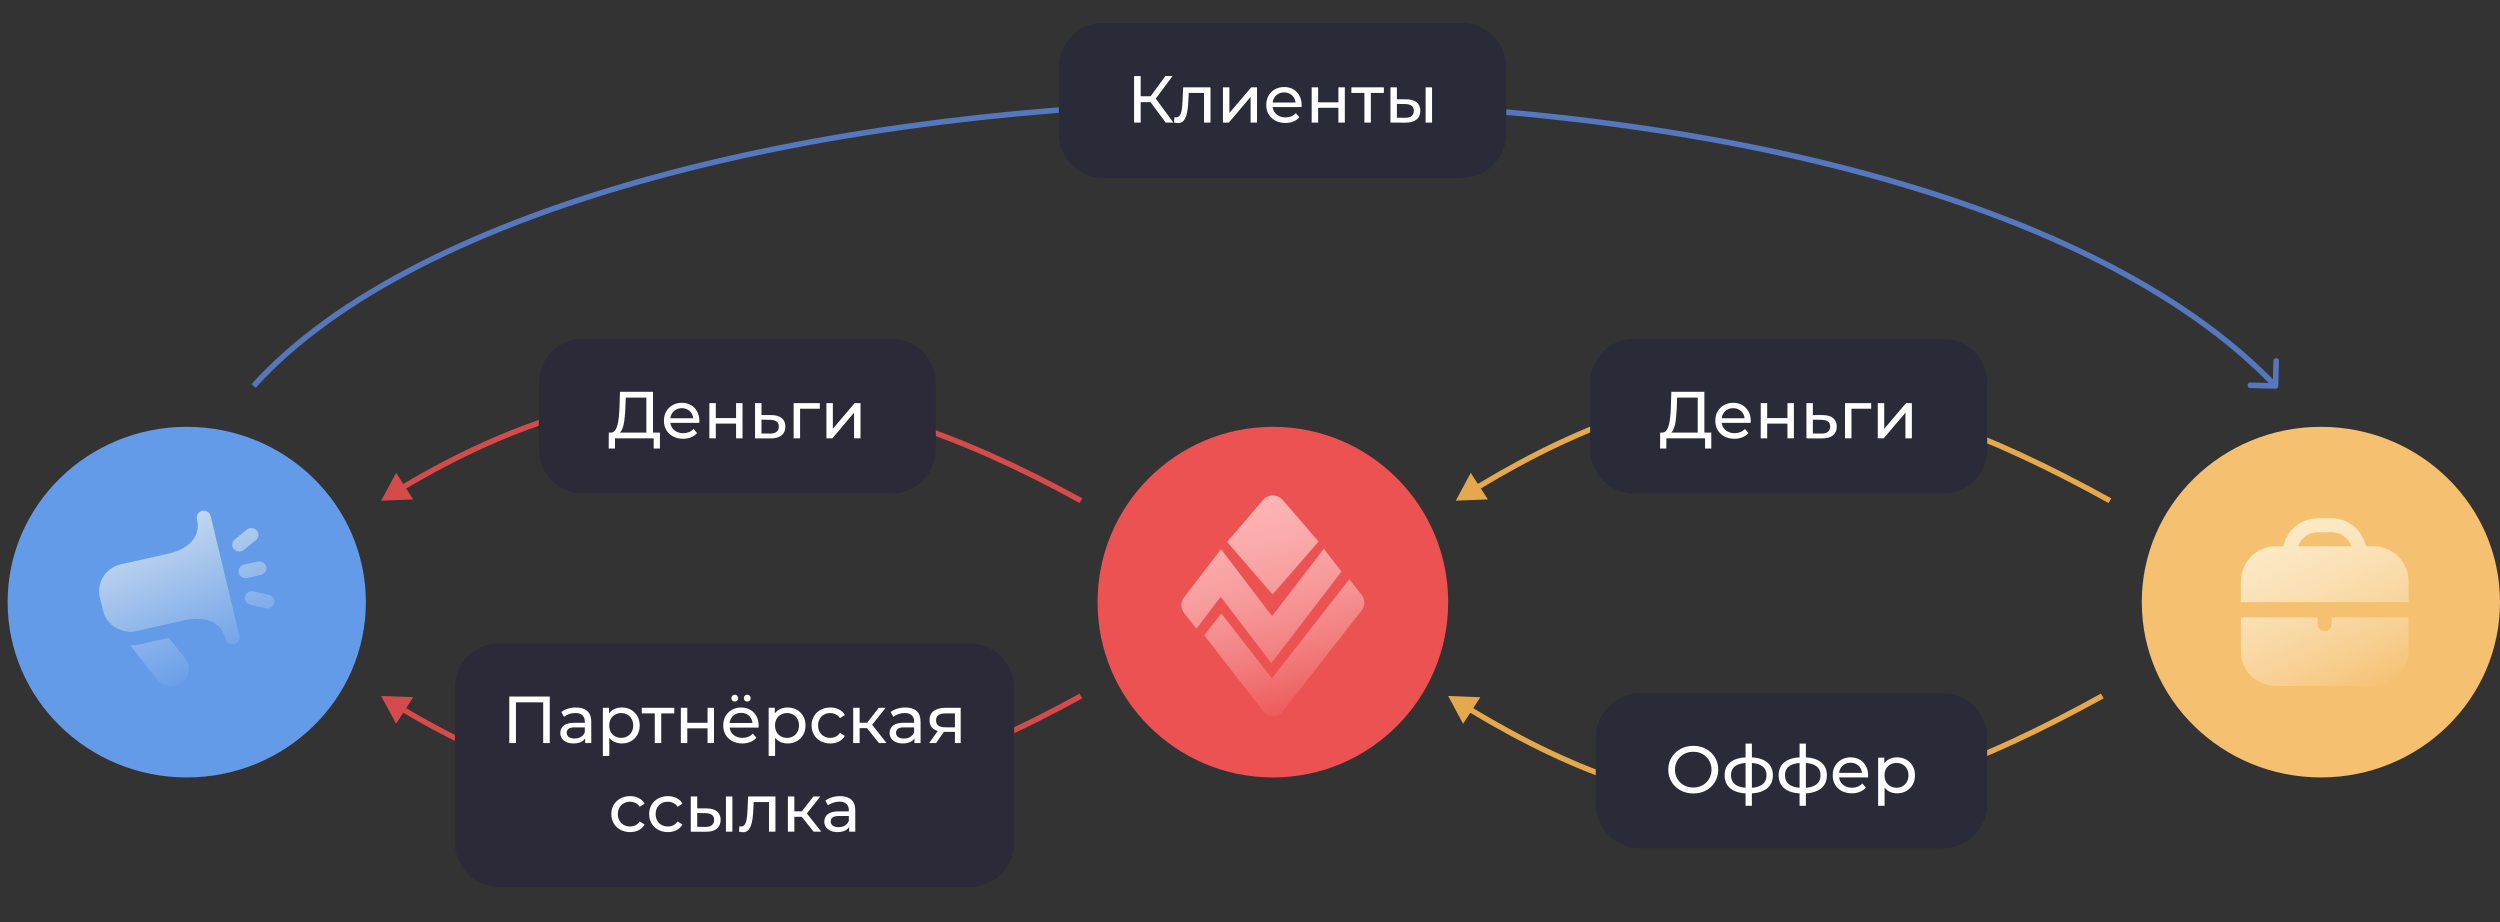
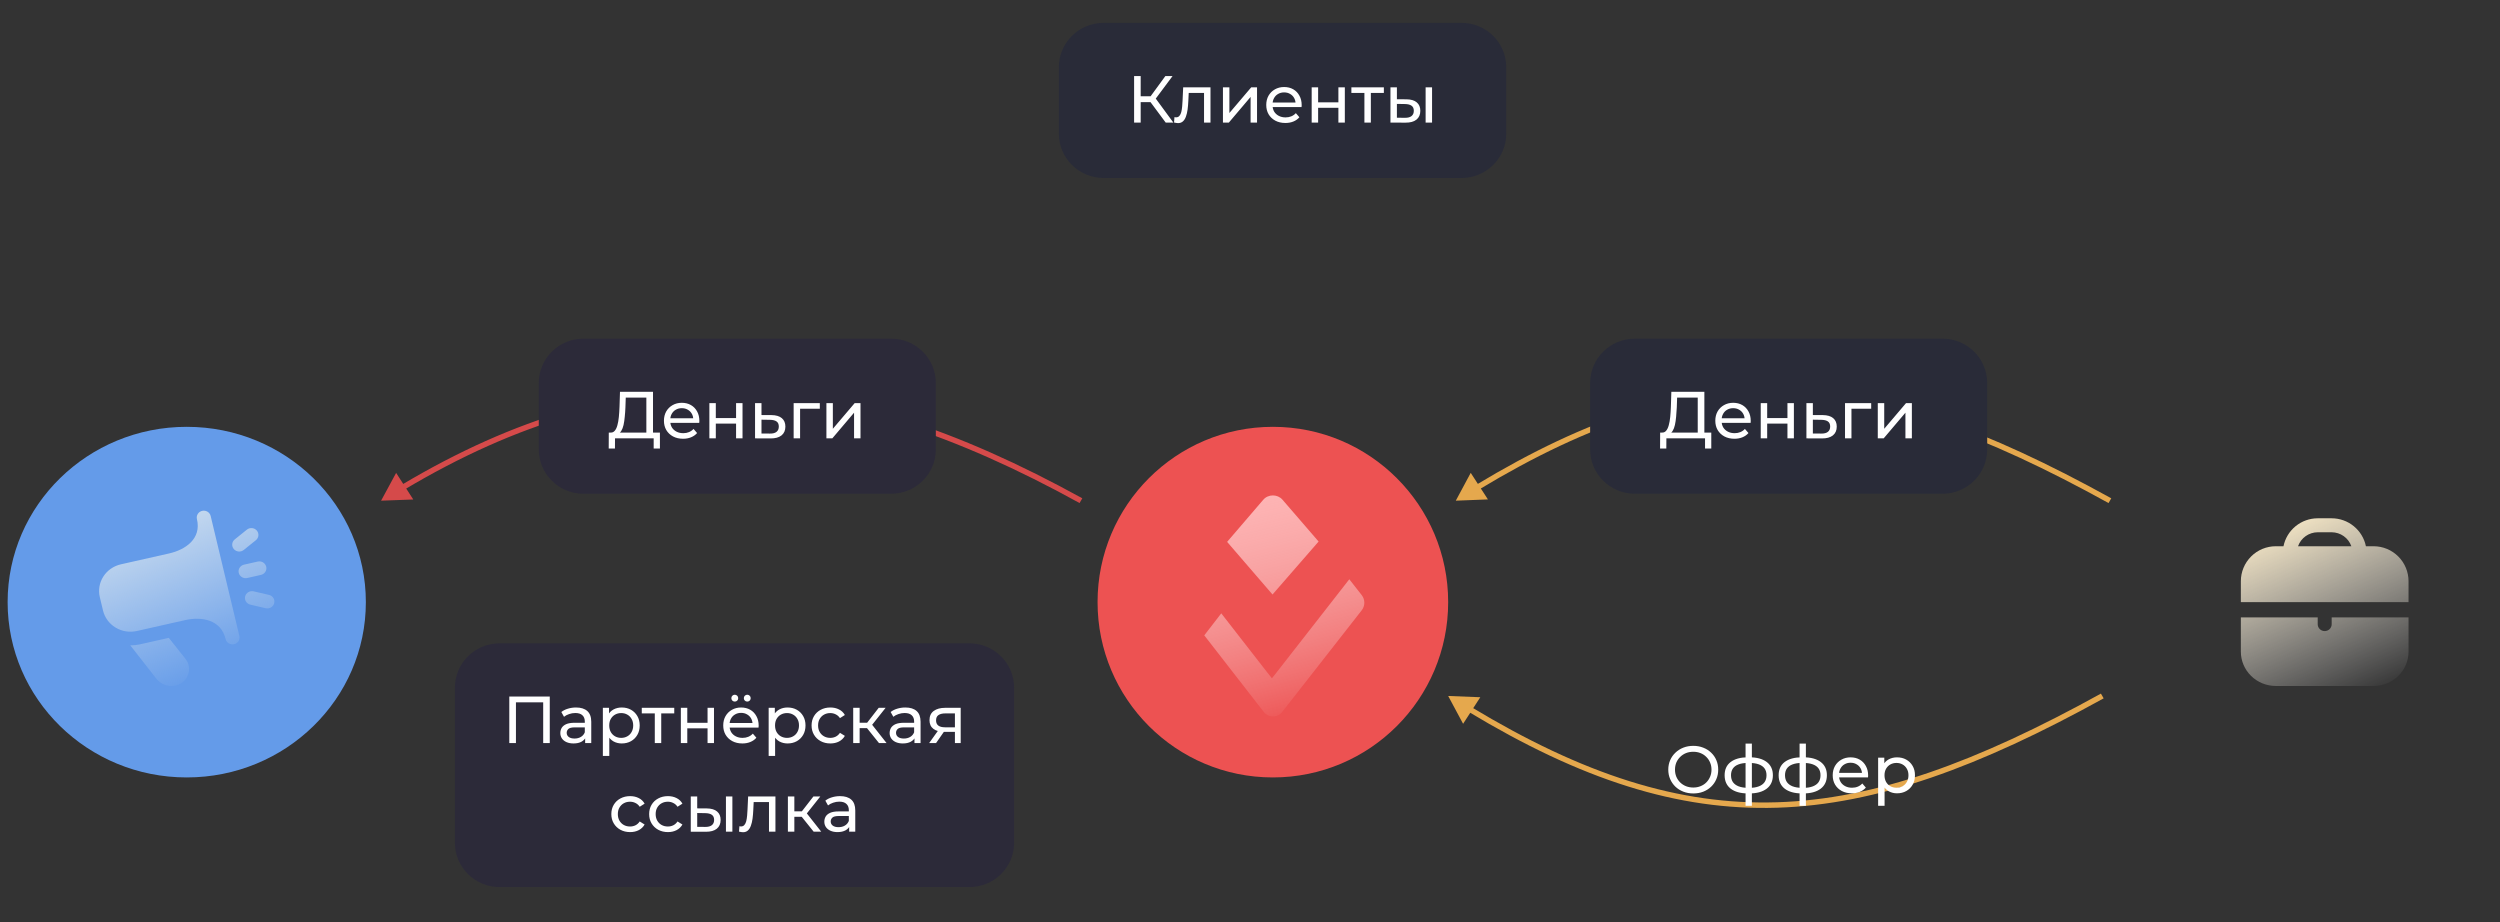
<svg xmlns="http://www.w3.org/2000/svg" width="328" height="121" viewBox="0 0 328 121" fill="none">
  <rect x="0" y="0" width="328" height="121" fill="#333333" stroke="none" />
  <path d="M50 65.689L51.972 62.043L54.221 65.533L50 65.689ZM52.6 63.671C67.615 54.719 81.781 50.618 96.3 51.028C110.814 51.438 125.647 56.355 142 65.378L141.64 66C125.349 57.011 110.634 52.147 96.279 51.742C81.928 51.337 67.902 55.385 52.981 64.281L52.6 63.671Z" fill="#D54A4A" />
  <path d="M116.912 44.43H76.557C73.315 44.43 70.687 47.033 70.687 50.245V58.967C70.687 62.178 73.315 64.781 76.557 64.781H116.912C120.153 64.781 122.781 62.178 122.781 58.967V50.245C122.781 47.033 120.153 44.43 116.912 44.43Z" fill="#2C2A39" />
  <path d="M84.802 57.103V52.166H82.099L82.055 53.449C82.038 53.879 82.008 54.292 81.967 54.687C81.932 55.082 81.879 55.44 81.809 55.76C81.738 56.074 81.638 56.333 81.509 56.536C81.386 56.74 81.228 56.865 81.034 56.911L80.083 56.754C80.312 56.772 80.5 56.696 80.646 56.527C80.799 56.353 80.916 56.112 80.999 55.803C81.087 55.489 81.151 55.126 81.192 54.713C81.233 54.294 81.263 53.847 81.28 53.37L81.342 51.407H85.674V57.103H84.802ZM79.863 58.847L79.872 56.754H86.581V58.847H85.762V57.513H80.69L80.682 58.847H79.863ZM89.618 57.565C89.119 57.565 88.679 57.464 88.298 57.26C87.922 57.056 87.629 56.777 87.417 56.423C87.212 56.068 87.109 55.661 87.109 55.202C87.109 54.742 87.209 54.335 87.408 53.98C87.614 53.626 87.893 53.35 88.245 53.152C88.603 52.948 89.005 52.847 89.451 52.847C89.903 52.847 90.302 52.946 90.648 53.143C90.995 53.341 91.265 53.62 91.459 53.98C91.658 54.335 91.758 54.751 91.758 55.228C91.758 55.263 91.755 55.303 91.749 55.35C91.749 55.396 91.746 55.44 91.74 55.481H87.769V54.879H91.3L90.957 55.088C90.963 54.792 90.901 54.527 90.772 54.294C90.643 54.062 90.464 53.882 90.235 53.754C90.012 53.62 89.75 53.553 89.451 53.553C89.158 53.553 88.896 53.62 88.668 53.754C88.439 53.882 88.26 54.065 88.13 54.303C88.001 54.536 87.937 54.803 87.937 55.106V55.245C87.937 55.553 88.007 55.83 88.148 56.074C88.295 56.312 88.497 56.498 88.755 56.632C89.014 56.766 89.31 56.833 89.645 56.833C89.921 56.833 90.17 56.786 90.393 56.693C90.622 56.6 90.822 56.461 90.992 56.274L91.459 56.815C91.247 57.059 90.983 57.245 90.666 57.373C90.355 57.501 90.006 57.565 89.618 57.565ZM93.069 57.513V52.89H93.914V54.853H96.573V52.89H97.419V57.513H96.573V55.577H93.914V57.513H93.069ZM101.219 54.46C101.812 54.466 102.264 54.6 102.575 54.861C102.886 55.123 103.042 55.492 103.042 55.969C103.042 56.469 102.872 56.856 102.531 57.129C102.191 57.397 101.709 57.528 101.087 57.522L99.062 57.513V52.89H99.907V54.452L101.219 54.46ZM101.017 56.885C101.398 56.891 101.686 56.815 101.88 56.658C102.079 56.501 102.179 56.269 102.179 55.961C102.179 55.658 102.082 55.437 101.888 55.298C101.695 55.158 101.404 55.085 101.017 55.08L99.907 55.062V56.876L101.017 56.885ZM104.126 57.513V52.89H107.56V53.623H104.769L104.972 53.431V57.513H104.126ZM108.425 57.513V52.89H109.27V56.257L112.132 52.89H112.898V57.513H112.053V54.146L109.2 57.513H108.425Z" fill="white" />
-   <path d="M50 91.311L51.972 94.957L54.221 91.467L50 91.311ZM52.6 93.329C67.615 102.281 81.781 106.382 96.3 105.972C110.814 105.562 125.647 100.645 142 91.622L141.64 91C125.349 99.989 110.634 104.852 96.279 105.258C81.928 105.664 67.902 101.615 52.981 92.72L52.6 93.329Z" fill="#D54A4A" />
  <path d="M127.183 84.406H65.55C62.309 84.406 59.681 87.009 59.681 90.221V110.572C59.681 113.784 62.309 116.387 65.55 116.387H127.183C130.425 116.387 133.053 113.784 133.053 110.572V90.221C133.053 87.009 130.425 84.406 127.183 84.406Z" fill="#2C2A39" />
  <path d="M66.82 97.489V91.384H72.129V97.489H71.266V91.916L71.478 92.142H67.471L67.692 91.916V97.489H66.82ZM76.771 97.489V96.512L76.727 96.329V94.663C76.727 94.308 76.622 94.035 76.41 93.843C76.205 93.646 75.894 93.547 75.477 93.547C75.201 93.547 74.931 93.593 74.667 93.686C74.403 93.773 74.18 93.893 73.998 94.044L73.646 93.416C73.886 93.224 74.174 93.079 74.508 92.98C74.849 92.875 75.204 92.823 75.574 92.823C76.214 92.823 76.707 92.977 77.053 93.285C77.399 93.593 77.573 94.064 77.573 94.698V97.489H76.771ZM75.239 97.541C74.893 97.541 74.588 97.483 74.324 97.367C74.065 97.251 73.866 97.091 73.725 96.887C73.584 96.678 73.514 96.442 73.514 96.181C73.514 95.931 73.572 95.704 73.69 95.501C73.813 95.297 74.01 95.134 74.28 95.012C74.555 94.89 74.925 94.829 75.389 94.829H76.868V95.431H75.424C75.002 95.431 74.717 95.501 74.57 95.64C74.423 95.78 74.35 95.948 74.35 96.146C74.35 96.373 74.441 96.556 74.623 96.695C74.805 96.829 75.057 96.896 75.38 96.896C75.697 96.896 75.973 96.826 76.208 96.687C76.448 96.547 76.622 96.344 76.727 96.076L76.895 96.652C76.783 96.925 76.586 97.143 76.305 97.306C76.023 97.463 75.668 97.541 75.239 97.541ZM81.569 97.541C81.182 97.541 80.827 97.454 80.504 97.28C80.187 97.1 79.931 96.835 79.738 96.486C79.55 96.137 79.456 95.701 79.456 95.178C79.456 94.654 79.547 94.218 79.729 93.87C79.917 93.521 80.169 93.259 80.486 93.085C80.809 92.91 81.17 92.823 81.569 92.823C82.027 92.823 82.432 92.922 82.784 93.119C83.136 93.317 83.415 93.593 83.621 93.948C83.826 94.297 83.929 94.707 83.929 95.178C83.929 95.649 83.826 96.062 83.621 96.416C83.415 96.771 83.136 97.047 82.784 97.245C82.432 97.443 82.027 97.541 81.569 97.541ZM79.095 99.181V92.866H79.905V94.114L79.852 95.186L79.94 96.259V99.181H79.095ZM81.499 96.809C81.798 96.809 82.065 96.742 82.3 96.608C82.541 96.475 82.728 96.285 82.863 96.041C83.004 95.791 83.075 95.503 83.075 95.178C83.075 94.846 83.004 94.561 82.863 94.323C82.728 94.079 82.541 93.89 82.3 93.756C82.065 93.622 81.798 93.555 81.499 93.555C81.205 93.555 80.938 93.622 80.698 93.756C80.463 93.89 80.275 94.079 80.134 94.323C79.999 94.561 79.931 94.846 79.931 95.178C79.931 95.503 79.999 95.791 80.134 96.041C80.275 96.285 80.463 96.475 80.698 96.608C80.938 96.742 81.205 96.809 81.499 96.809ZM85.909 97.489V93.381L86.12 93.599H84.201V92.866H88.462V93.599H86.552L86.754 93.381V97.489H85.909ZM89.327 97.489V92.866H90.172V94.829H92.831V92.866H93.676V97.489H92.831V95.553H90.172V97.489H89.327ZM97.398 97.541C96.899 97.541 96.459 97.44 96.077 97.236C95.701 97.033 95.408 96.754 95.197 96.399C94.991 96.044 94.888 95.637 94.888 95.178C94.888 94.718 94.988 94.311 95.188 93.957C95.393 93.602 95.672 93.326 96.024 93.128C96.382 92.925 96.784 92.823 97.23 92.823C97.682 92.823 98.082 92.922 98.428 93.119C98.774 93.317 99.044 93.596 99.238 93.957C99.438 94.311 99.537 94.727 99.537 95.204C99.537 95.239 99.534 95.28 99.528 95.326C99.528 95.373 99.525 95.416 99.52 95.457H95.549V94.855H99.079L98.736 95.064C98.742 94.768 98.68 94.503 98.551 94.271C98.422 94.038 98.243 93.858 98.014 93.73C97.791 93.596 97.53 93.529 97.23 93.529C96.937 93.529 96.676 93.596 96.447 93.73C96.218 93.858 96.039 94.041 95.91 94.279C95.781 94.512 95.716 94.779 95.716 95.082V95.221C95.716 95.53 95.787 95.806 95.927 96.05C96.074 96.288 96.277 96.475 96.535 96.608C96.793 96.742 97.09 96.809 97.424 96.809C97.7 96.809 97.95 96.762 98.172 96.669C98.401 96.576 98.601 96.437 98.771 96.251L99.238 96.791C99.027 97.036 98.762 97.222 98.445 97.35C98.134 97.478 97.785 97.541 97.398 97.541ZM98.04 92.047C97.917 92.047 97.811 92.006 97.724 91.924C97.635 91.837 97.591 91.73 97.591 91.602C97.591 91.468 97.635 91.36 97.724 91.279C97.811 91.192 97.917 91.148 98.04 91.148C98.164 91.148 98.269 91.192 98.357 91.279C98.445 91.36 98.49 91.468 98.49 91.602C98.49 91.73 98.445 91.837 98.357 91.924C98.269 92.006 98.164 92.047 98.04 92.047ZM96.403 92.047C96.279 92.047 96.174 92.006 96.086 91.924C95.998 91.837 95.954 91.73 95.954 91.602C95.954 91.468 95.998 91.36 96.086 91.279C96.174 91.192 96.279 91.148 96.403 91.148C96.526 91.148 96.632 91.192 96.72 91.279C96.808 91.36 96.852 91.468 96.852 91.602C96.852 91.73 96.808 91.837 96.72 91.924C96.632 92.006 96.526 92.047 96.403 92.047ZM103.323 97.541C102.935 97.541 102.58 97.454 102.257 97.28C101.94 97.1 101.685 96.835 101.491 96.486C101.303 96.137 101.209 95.701 101.209 95.178C101.209 94.654 101.3 94.218 101.482 93.87C101.67 93.521 101.923 93.259 102.24 93.085C102.562 92.91 102.923 92.823 103.323 92.823C103.78 92.823 104.185 92.922 104.538 93.119C104.89 93.317 105.169 93.593 105.374 93.948C105.579 94.297 105.682 94.707 105.682 95.178C105.682 95.649 105.579 96.062 105.374 96.416C105.169 96.771 104.89 97.047 104.538 97.245C104.185 97.443 103.78 97.541 103.323 97.541ZM100.848 99.181V92.866H101.658V94.114L101.606 95.186L101.694 96.259V99.181H100.848ZM103.252 96.809C103.551 96.809 103.819 96.742 104.053 96.608C104.294 96.475 104.482 96.285 104.617 96.041C104.758 95.791 104.828 95.503 104.828 95.178C104.828 94.846 104.758 94.561 104.617 94.323C104.482 94.079 104.294 93.89 104.053 93.756C103.819 93.622 103.551 93.555 103.252 93.555C102.959 93.555 102.692 93.622 102.451 93.756C102.216 93.89 102.028 94.079 101.887 94.323C101.752 94.561 101.685 94.846 101.685 95.178C101.685 95.503 101.752 95.791 101.887 96.041C102.028 96.285 102.216 96.475 102.451 96.608C102.692 96.742 102.959 96.809 103.252 96.809ZM108.944 97.541C108.469 97.541 108.043 97.44 107.668 97.236C107.298 97.033 107.007 96.754 106.796 96.399C106.585 96.044 106.479 95.637 106.479 95.178C106.479 94.718 106.585 94.311 106.796 93.957C107.007 93.602 107.298 93.326 107.668 93.128C108.043 92.925 108.469 92.823 108.944 92.823C109.367 92.823 109.743 92.907 110.071 93.076C110.406 93.239 110.664 93.483 110.846 93.808L110.203 94.218C110.051 93.992 109.863 93.826 109.64 93.721C109.423 93.611 109.188 93.555 108.936 93.555C108.63 93.555 108.357 93.622 108.117 93.756C107.876 93.89 107.685 94.079 107.544 94.323C107.403 94.561 107.333 94.846 107.333 95.178C107.333 95.509 107.403 95.797 107.544 96.041C107.685 96.285 107.876 96.475 108.117 96.608C108.357 96.742 108.63 96.809 108.936 96.809C109.188 96.809 109.423 96.757 109.64 96.652C109.863 96.541 110.051 96.373 110.203 96.146L110.846 96.547C110.664 96.867 110.406 97.114 110.071 97.288C109.743 97.457 109.367 97.541 108.944 97.541ZM115.321 97.489L113.516 95.239L114.212 94.82L116.316 97.489H115.321ZM111.94 97.489V92.866H112.785V97.489H111.94ZM112.53 95.535V94.82H114.071V95.535H112.53ZM114.282 95.274L113.499 95.169L115.286 92.866H116.193L114.282 95.274ZM119.978 97.489V96.512L119.934 96.329V94.663C119.934 94.308 119.828 94.035 119.617 93.843C119.412 93.646 119.1 93.547 118.684 93.547C118.408 93.547 118.138 93.593 117.874 93.686C117.61 93.773 117.387 93.893 117.205 94.044L116.852 93.416C117.093 93.224 117.381 93.079 117.715 92.98C118.056 92.875 118.411 92.823 118.781 92.823C119.42 92.823 119.913 92.977 120.26 93.285C120.606 93.593 120.779 94.064 120.779 94.698V97.489H119.978ZM118.446 97.541C118.1 97.541 117.794 97.483 117.53 97.367C117.272 97.251 117.073 97.091 116.932 96.887C116.791 96.678 116.72 96.442 116.72 96.181C116.72 95.931 116.779 95.704 116.896 95.501C117.02 95.297 117.216 95.134 117.486 95.012C117.762 94.89 118.132 94.829 118.596 94.829H120.075V95.431H118.631C118.208 95.431 117.924 95.501 117.777 95.64C117.63 95.78 117.557 95.948 117.557 96.146C117.557 96.373 117.648 96.556 117.83 96.695C118.012 96.829 118.264 96.896 118.587 96.896C118.904 96.896 119.18 96.826 119.415 96.687C119.655 96.547 119.828 96.344 119.934 96.076L120.101 96.652C119.99 96.925 119.793 97.143 119.511 97.306C119.23 97.463 118.875 97.541 118.446 97.541ZM125.286 97.489V95.867L125.418 96.024H123.93C123.308 96.024 122.82 95.893 122.468 95.631C122.122 95.37 121.949 94.989 121.949 94.489C121.949 93.954 122.134 93.55 122.504 93.276C122.879 93.003 123.378 92.866 124 92.866H126.043V97.489H125.286ZM121.905 97.489L123.173 95.719H124.044L122.812 97.489H121.905ZM125.286 95.605V93.364L125.418 93.599H124.027C123.639 93.599 123.34 93.672 123.129 93.817C122.917 93.957 122.812 94.189 122.812 94.515C122.812 95.12 123.205 95.422 123.991 95.422H125.418L125.286 95.605ZM82.672 109.171C82.197 109.171 81.771 109.069 81.395 108.866C81.025 108.662 80.735 108.383 80.524 108.028C80.312 107.674 80.207 107.267 80.207 106.807C80.207 106.348 80.312 105.941 80.524 105.586C80.735 105.231 81.025 104.955 81.395 104.758C81.771 104.554 82.197 104.452 82.672 104.452C83.094 104.452 83.47 104.537 83.799 104.705C84.133 104.868 84.392 105.112 84.574 105.438L83.931 105.848C83.778 105.621 83.591 105.455 83.368 105.351C83.15 105.24 82.915 105.185 82.663 105.185C82.358 105.185 82.085 105.252 81.844 105.386C81.604 105.519 81.413 105.708 81.272 105.952C81.131 106.191 81.061 106.476 81.061 106.807C81.061 107.139 81.131 107.426 81.272 107.671C81.413 107.915 81.604 108.104 81.844 108.238C82.085 108.371 82.358 108.438 82.663 108.438C82.915 108.438 83.15 108.386 83.368 108.281C83.591 108.171 83.778 108.002 83.931 107.775L84.574 108.177C84.392 108.496 84.133 108.744 83.799 108.918C83.47 109.087 83.094 109.171 82.672 109.171ZM87.633 109.171C87.158 109.171 86.732 109.069 86.357 108.866C85.987 108.662 85.696 108.383 85.485 108.028C85.274 107.674 85.168 107.267 85.168 106.807C85.168 106.348 85.274 105.941 85.485 105.586C85.696 105.231 85.987 104.955 86.357 104.758C86.732 104.554 87.158 104.452 87.633 104.452C88.056 104.452 88.432 104.537 88.76 104.705C89.095 104.868 89.353 105.112 89.535 105.438L88.892 105.848C88.74 105.621 88.552 105.455 88.329 105.351C88.112 105.24 87.877 105.185 87.624 105.185C87.319 105.185 87.046 105.252 86.806 105.386C86.565 105.519 86.374 105.708 86.233 105.952C86.093 106.191 86.022 106.476 86.022 106.807C86.022 107.139 86.093 107.426 86.233 107.671C86.374 107.915 86.565 108.104 86.806 108.238C87.046 108.371 87.319 108.438 87.624 108.438C87.877 108.438 88.112 108.386 88.329 108.281C88.552 108.171 88.74 108.002 88.892 107.775L89.535 108.177C89.353 108.496 89.095 108.744 88.76 108.918C88.432 109.087 88.056 109.171 87.633 109.171ZM95.243 109.119V104.496H96.088V109.119H95.243ZM92.733 106.066C93.326 106.072 93.775 106.205 94.081 106.467C94.392 106.729 94.547 107.098 94.547 107.575C94.547 108.075 94.377 108.462 94.037 108.735C93.702 109.002 93.221 109.133 92.593 109.127L90.629 109.119V104.496H91.474V106.057L92.733 106.066ZM92.531 108.491C92.907 108.496 93.194 108.421 93.394 108.264C93.593 108.107 93.693 107.874 93.693 107.566C93.693 107.264 93.593 107.043 93.394 106.903C93.2 106.764 92.912 106.691 92.531 106.685L91.474 106.668V108.482L92.531 108.491ZM96.957 109.11L97.01 108.403C97.051 108.409 97.089 108.415 97.124 108.421C97.159 108.427 97.192 108.43 97.221 108.43C97.409 108.43 97.555 108.366 97.661 108.238C97.773 108.11 97.855 107.941 97.908 107.732C97.96 107.517 97.999 107.275 98.022 107.008C98.046 106.74 98.063 106.473 98.075 106.205L98.154 104.496H101.738V109.119H100.892V104.984L101.095 105.229H98.7L98.894 104.976L98.832 106.258C98.814 106.665 98.782 107.046 98.735 107.4C98.688 107.755 98.615 108.066 98.515 108.334C98.421 108.601 98.289 108.81 98.119 108.962C97.955 109.113 97.74 109.188 97.476 109.188C97.4 109.188 97.318 109.18 97.23 109.162C97.147 109.151 97.056 109.133 96.957 109.11ZM106.753 109.119L104.948 106.868L105.644 106.45L107.748 109.119H106.753ZM103.372 109.119V104.496H104.218V109.119H103.372ZM103.962 107.165V106.45H105.503V107.165H103.962ZM105.714 106.903L104.931 106.799L106.718 104.496H107.625L105.714 106.903ZM111.41 109.119V108.142L111.366 107.959V106.293C111.366 105.938 111.26 105.665 111.049 105.473C110.843 105.275 110.532 105.176 110.115 105.176C109.839 105.176 109.569 105.223 109.305 105.316C109.041 105.403 108.818 105.522 108.636 105.673L108.284 105.045C108.525 104.853 108.812 104.708 109.147 104.609C109.487 104.505 109.842 104.452 110.212 104.452C110.852 104.452 111.345 104.606 111.691 104.915C112.038 105.223 112.211 105.694 112.211 106.328V109.119H111.41ZM109.878 109.171C109.531 109.171 109.226 109.113 108.962 108.996C108.704 108.88 108.504 108.72 108.363 108.517C108.222 108.307 108.152 108.072 108.152 107.81C108.152 107.56 108.211 107.333 108.328 107.13C108.451 106.926 108.648 106.764 108.918 106.642C109.194 106.519 109.564 106.458 110.027 106.458H111.506V107.06H110.062C109.64 107.06 109.355 107.13 109.208 107.269C109.062 107.409 108.988 107.578 108.988 107.775C108.988 108.002 109.079 108.185 109.261 108.325C109.443 108.459 109.696 108.525 110.018 108.525C110.335 108.525 110.611 108.456 110.846 108.316C111.087 108.177 111.26 107.973 111.366 107.706L111.533 108.281C111.421 108.555 111.225 108.773 110.943 108.935C110.661 109.092 110.306 109.171 109.878 109.171Z" fill="white" />
  <path d="M190 91.311L191.96 94.963L194.214 91.477L190 91.311ZM192.588 93.333C207.4 102.277 220.085 106.384 233.173 105.972C246.253 105.56 259.688 100.638 276 91.622L275.641 91C259.368 99.994 246.056 104.853 233.15 105.258C220.251 105.664 207.709 101.624 192.971 92.726L192.588 93.333Z" fill="#E5A84D" />
-   <path d="M254.852 90.948H215.231C211.989 90.948 209.361 93.551 209.361 96.762V105.484C209.361 108.696 211.989 111.299 215.231 111.299H254.852C258.094 111.299 260.722 108.696 260.722 105.484V96.762C260.722 93.551 258.094 90.948 254.852 90.948Z" fill="#292B38" />
  <path d="M222.163 104.1C221.693 104.1 221.256 104.022 220.851 103.865C220.452 103.708 220.105 103.49 219.812 103.211C219.518 102.926 219.289 102.594 219.125 102.217C218.961 101.839 218.878 101.426 218.878 100.978C218.878 100.53 218.961 100.117 219.125 99.739C219.289 99.362 219.518 99.033 219.812 98.754C220.105 98.469 220.452 98.248 220.851 98.091C221.25 97.934 221.687 97.856 222.163 97.856C222.632 97.856 223.064 97.934 223.457 98.091C223.856 98.242 224.202 98.46 224.496 98.745C224.795 99.024 225.024 99.353 225.183 99.731C225.347 100.109 225.429 100.524 225.429 100.978C225.429 101.432 225.347 101.847 225.183 102.225C225.024 102.603 224.795 102.935 224.496 103.22C224.202 103.499 223.856 103.717 223.457 103.874C223.064 104.025 222.632 104.1 222.163 104.1ZM222.163 103.324C222.503 103.324 222.817 103.266 223.105 103.15C223.398 103.033 223.651 102.871 223.862 102.661C224.079 102.446 224.246 102.196 224.364 101.911C224.487 101.626 224.549 101.315 224.549 100.978C224.549 100.641 224.487 100.33 224.364 100.045C224.246 99.76 224.079 99.513 223.862 99.303C223.651 99.088 223.398 98.922 223.105 98.806C222.817 98.69 222.503 98.632 222.163 98.632C221.816 98.632 221.496 98.69 221.203 98.806C220.915 98.922 220.663 99.088 220.446 99.303C220.228 99.513 220.058 99.76 219.935 100.045C219.818 100.33 219.759 100.641 219.759 100.978C219.759 101.315 219.818 101.626 219.935 101.911C220.058 102.196 220.228 102.446 220.446 102.661C220.663 102.871 220.915 103.033 221.203 103.15C221.496 103.266 221.816 103.324 222.163 103.324ZM229.494 104.1C229.488 104.1 229.468 104.1 229.432 104.1C229.403 104.1 229.374 104.1 229.344 104.1C229.315 104.1 229.297 104.1 229.291 104.1C228.335 104.089 227.592 103.88 227.064 103.472C226.536 103.06 226.271 102.472 226.271 101.711C226.271 100.955 226.536 100.376 227.064 99.975C227.598 99.568 228.349 99.362 229.318 99.356C229.33 99.356 229.347 99.356 229.371 99.356C229.4 99.356 229.426 99.356 229.45 99.356C229.479 99.356 229.497 99.356 229.503 99.356C230.483 99.356 231.243 99.559 231.783 99.966C232.329 100.373 232.602 100.955 232.602 101.711C232.602 102.478 232.329 103.068 231.783 103.481C231.237 103.894 230.474 104.1 229.494 104.1ZM229.476 103.368C229.987 103.368 230.41 103.304 230.744 103.176C231.085 103.048 231.34 102.862 231.51 102.618C231.68 102.374 231.766 102.071 231.766 101.711C231.766 101.356 231.68 101.059 231.51 100.821C231.34 100.583 231.085 100.402 230.744 100.28C230.41 100.158 229.987 100.097 229.476 100.097C229.465 100.097 229.441 100.097 229.406 100.097C229.371 100.097 229.35 100.097 229.344 100.097C228.845 100.097 228.429 100.161 228.094 100.289C227.765 100.411 227.519 100.591 227.354 100.83C227.19 101.068 227.108 101.362 227.108 101.711C227.108 102.065 227.19 102.365 227.354 102.609C227.525 102.853 227.774 103.039 228.103 103.167C228.437 103.295 228.851 103.362 229.344 103.368C229.356 103.368 229.377 103.368 229.406 103.368C229.441 103.368 229.465 103.368 229.476 103.368ZM229.018 105.723V97.559H229.846V105.723H229.018ZM236.579 104.1C236.574 104.1 236.553 104.1 236.518 104.1C236.488 104.1 236.459 104.1 236.43 104.1C236.4 104.1 236.383 104.1 236.377 104.1C235.42 104.089 234.678 103.88 234.149 103.472C233.621 103.06 233.357 102.472 233.357 101.711C233.357 100.955 233.621 100.376 234.149 99.975C234.684 99.568 235.435 99.362 236.403 99.356C236.415 99.356 236.433 99.356 236.456 99.356C236.486 99.356 236.512 99.356 236.535 99.356C236.565 99.356 236.582 99.356 236.588 99.356C237.569 99.356 238.329 99.559 238.869 99.966C239.415 100.373 239.688 100.955 239.688 101.711C239.688 102.478 239.415 103.068 238.869 103.481C238.323 103.894 237.56 104.1 236.579 104.1ZM236.562 103.368C237.073 103.368 237.495 103.304 237.829 103.176C238.17 103.048 238.426 102.862 238.596 102.618C238.766 102.374 238.851 102.071 238.851 101.711C238.851 101.356 238.766 101.059 238.596 100.821C238.426 100.583 238.17 100.402 237.829 100.28C237.495 100.158 237.073 100.097 236.562 100.097C236.55 100.097 236.527 100.097 236.491 100.097C236.456 100.097 236.436 100.097 236.43 100.097C235.931 100.097 235.514 100.161 235.18 100.289C234.851 100.411 234.604 100.591 234.44 100.83C234.276 101.068 234.193 101.362 234.193 101.711C234.193 102.065 234.276 102.365 234.44 102.609C234.61 102.853 234.86 103.039 235.188 103.167C235.523 103.295 235.937 103.362 236.43 103.368C236.442 103.368 236.462 103.368 236.491 103.368C236.527 103.368 236.55 103.368 236.562 103.368ZM236.104 105.723V97.559H236.932V105.723H236.104ZM242.96 104.083C242.461 104.083 242.021 103.981 241.639 103.778C241.264 103.574 240.97 103.295 240.759 102.94C240.553 102.586 240.451 102.179 240.451 101.719C240.451 101.26 240.55 100.853 240.75 100.498C240.955 100.144 241.234 99.867 241.586 99.67C241.944 99.466 242.347 99.364 242.793 99.364C243.245 99.364 243.644 99.463 243.99 99.661C244.336 99.859 244.606 100.138 244.8 100.498C245 100.853 245.099 101.269 245.099 101.746C245.099 101.78 245.097 101.821 245.091 101.868C245.091 101.914 245.088 101.958 245.082 101.998H241.111V101.397H244.642L244.298 101.606C244.304 101.309 244.242 101.045 244.113 100.812C243.984 100.58 243.805 100.399 243.576 100.272C243.353 100.138 243.092 100.071 242.793 100.071C242.499 100.071 242.238 100.138 242.009 100.272C241.78 100.399 241.601 100.583 241.472 100.821C241.343 101.054 241.278 101.321 241.278 101.623V101.763C241.278 102.071 241.349 102.347 241.49 102.592C241.636 102.83 241.839 103.016 242.097 103.15C242.355 103.284 242.652 103.35 242.986 103.35C243.262 103.35 243.512 103.304 243.735 103.211C243.964 103.118 244.163 102.978 244.333 102.792L244.8 103.333C244.589 103.577 244.325 103.763 244.008 103.891C243.697 104.019 243.347 104.083 242.96 104.083ZM248.885 104.083C248.497 104.083 248.142 103.996 247.819 103.821C247.502 103.641 247.247 103.377 247.053 103.028C246.866 102.679 246.772 102.243 246.772 101.719C246.772 101.196 246.863 100.76 247.045 100.411C247.232 100.062 247.485 99.8 247.802 99.626C248.125 99.452 248.486 99.364 248.885 99.364C249.343 99.364 249.748 99.463 250.1 99.661C250.452 99.859 250.731 100.135 250.936 100.49C251.142 100.838 251.244 101.248 251.244 101.719C251.244 102.19 251.142 102.603 250.936 102.958C250.731 103.313 250.452 103.589 250.1 103.786C249.748 103.984 249.343 104.083 248.885 104.083ZM246.411 105.723V99.408H247.221V100.655L247.168 101.728L247.256 102.801V105.723H246.411ZM248.814 103.35C249.114 103.35 249.381 103.284 249.616 103.15C249.856 103.016 250.044 102.827 250.179 102.583C250.32 102.333 250.39 102.045 250.39 101.719C250.39 101.388 250.32 101.103 250.179 100.865C250.044 100.62 249.856 100.431 249.616 100.298C249.381 100.164 249.114 100.097 248.814 100.097C248.521 100.097 248.254 100.164 248.013 100.298C247.778 100.431 247.59 100.62 247.45 100.865C247.315 101.103 247.247 101.388 247.247 101.719C247.247 102.045 247.315 102.333 247.45 102.583C247.59 102.827 247.778 103.016 248.013 103.15C248.254 103.284 248.521 103.35 248.814 103.35Z" fill="white" />
  <path d="M191 65.689L192.96 62.038L195.214 65.523L191 65.689ZM193.588 63.666C208.4 54.723 221.085 50.617 234.173 51.028C247.253 51.44 260.688 56.362 277 65.378L276.641 66C260.368 57.006 247.056 52.148 234.15 51.742C221.251 51.336 208.709 55.376 193.971 64.274L193.588 63.666Z" fill="#E5A84D" />
  <path d="M254.851 44.43H214.496C211.254 44.43 208.626 47.033 208.626 50.245V58.967C208.626 62.178 211.254 64.781 214.496 64.781H254.851C258.093 64.781 260.721 62.178 260.721 58.967V50.245C260.721 47.033 258.093 44.43 254.851 44.43Z" fill="#292B38" />
  <path d="M222.742 57.103V52.166H220.039L219.995 53.449C219.977 53.879 219.948 54.292 219.907 54.687C219.871 55.082 219.818 55.44 219.748 55.76C219.678 56.074 219.578 56.333 219.449 56.536C219.325 56.74 219.167 56.865 218.973 56.911L218.022 56.754C218.251 56.772 218.439 56.696 218.586 56.527C218.738 56.353 218.856 56.112 218.938 55.803C219.026 55.489 219.091 55.126 219.132 54.713C219.173 54.294 219.202 53.847 219.22 53.37L219.281 51.407H223.613V57.103H222.742ZM217.802 58.847L217.811 56.754H224.52V58.847H223.701V57.513H218.63L218.621 58.847H217.802ZM227.558 57.565C227.059 57.565 226.619 57.464 226.237 57.26C225.861 57.056 225.568 56.777 225.357 56.423C225.151 56.068 225.048 55.661 225.048 55.202C225.048 54.742 225.148 54.335 225.348 53.98C225.553 53.626 225.832 53.35 226.184 53.152C226.542 52.948 226.944 52.847 227.391 52.847C227.843 52.847 228.242 52.946 228.588 53.143C228.934 53.341 229.204 53.62 229.398 53.98C229.598 54.335 229.697 54.751 229.697 55.228C229.697 55.263 229.694 55.303 229.689 55.35C229.689 55.396 229.686 55.44 229.68 55.481H225.709V54.879H229.24L228.896 55.088C228.902 54.792 228.84 54.527 228.711 54.294C228.582 54.062 228.403 53.882 228.174 53.754C227.951 53.62 227.69 53.553 227.391 53.553C227.097 53.553 226.836 53.62 226.607 53.754C226.378 53.882 226.199 54.065 226.07 54.303C225.941 54.536 225.876 54.803 225.876 55.106V55.245C225.876 55.553 225.947 55.83 226.087 56.074C226.234 56.312 226.437 56.498 226.695 56.632C226.953 56.766 227.25 56.833 227.584 56.833C227.86 56.833 228.11 56.786 228.333 56.693C228.562 56.6 228.761 56.461 228.931 56.274L229.398 56.815C229.187 57.059 228.923 57.245 228.606 57.373C228.294 57.501 227.945 57.565 227.558 57.565ZM231.009 57.513V52.89H231.854V54.853H234.513V52.89H235.358V57.513H234.513V55.577H231.854V57.513H231.009ZM239.159 54.46C239.752 54.466 240.204 54.6 240.515 54.861C240.826 55.123 240.981 55.492 240.981 55.969C240.981 56.469 240.811 56.856 240.471 57.129C240.13 57.397 239.649 57.528 239.027 57.522L237.002 57.513V52.89H237.847V54.452L239.159 54.46ZM238.956 56.885C239.338 56.891 239.625 56.815 239.819 56.658C240.019 56.501 240.118 56.269 240.118 55.961C240.118 55.658 240.022 55.437 239.828 55.298C239.634 55.158 239.344 55.085 238.956 55.08L237.847 55.062V56.876L238.956 56.885ZM242.066 57.513V52.89H245.5V53.623H242.708L242.911 53.431V57.513H242.066ZM246.365 57.513V52.89H247.21V56.257L250.071 52.89H250.837V57.513H249.992V54.146L247.139 57.513H246.365Z" fill="white" />
  <path d="M190 79C190 66.297 179.703 56 167 56C154.297 56 144 66.297 144 79C144 91.703 154.297 102 167 102C179.703 102 190 91.703 190 79Z" fill="#ED5252" />
  <path fill-rule="evenodd" clip-rule="evenodd" d="M160.231 80.471L158 83.359L165.804 93.401C166.424 94.198 167.604 94.2 168.226 93.405L178.658 80.071C179.114 79.488 179.114 78.659 178.657 78.078L177.027 76L167.468 88.249L166.876 88.994L166.284 88.249L160.231 80.471Z" fill="url(#paint0_linear_1385_882)" />
-   <path fill-rule="evenodd" clip-rule="evenodd" d="M166.302 80.069L160.201 72.047L155.341 78.381C154.883 78.978 154.887 79.829 155.35 80.422L156.968 82.491L159.563 79.073L160.155 78.313L160.748 79.073L166.803 87L176 74.99L173.678 72L167.486 80.069L166.894 80.829L166.302 80.069Z" fill="url(#paint1_linear_1385_882)" />
  <path fill-rule="evenodd" clip-rule="evenodd" d="M168.26 65.56C167.614 64.812 166.388 64.814 165.744 65.563L161 71.094L166.953 78L173 71.05L168.26 65.56Z" fill="url(#paint2_linear_1385_882)" />
-   <path d="M298.539 51C298.742 51.005 298.911 50.846 298.916 50.644L299 47.358C299.005 47.156 298.845 46.988 298.642 46.983C298.439 46.978 298.271 47.138 298.266 47.339L298.191 50.26L295.252 50.186C295.049 50.181 294.881 50.34 294.876 50.542C294.871 50.743 295.031 50.911 295.234 50.916L298.539 51ZM33.547 50.879C44.315 38.994 63.155 29.818 86.187 23.558C109.206 17.301 136.363 13.971 163.709 13.743C191.056 13.515 218.58 16.389 242.333 22.532C266.095 28.677 286.043 38.082 298.283 50.886L298.815 50.383C286.438 37.436 266.337 27.985 242.518 21.825C218.691 15.663 191.102 12.784 163.704 13.013C136.305 13.241 109.084 16.577 85.993 22.853C62.913 29.127 43.909 38.35 33 50.39L33.547 50.879Z" fill="#5477BD" />
  <path d="M191.751 3H144.793C141.551 3 138.923 5.603 138.923 8.815V17.537C138.923 20.748 141.551 23.352 144.793 23.352H191.751C194.993 23.352 197.621 20.748 197.621 17.537V8.815C197.621 5.603 194.993 3 191.751 3Z" fill="#292B38" />
  <path d="M152.941 16.083L150.705 13.074L151.418 12.638L153.945 16.083H152.941ZM148.794 16.083V9.978H149.657V16.083H148.794ZM149.393 13.397V12.629H151.392V13.397H149.393ZM151.497 13.126L150.687 13.004L152.897 9.978H153.84L151.497 13.126ZM154.035 16.074L154.088 15.368C154.129 15.374 154.167 15.38 154.202 15.385C154.237 15.391 154.269 15.394 154.299 15.394C154.487 15.394 154.633 15.33 154.739 15.202C154.851 15.074 154.933 14.906 154.986 14.696C155.038 14.481 155.077 14.24 155.1 13.972C155.124 13.705 155.141 13.437 155.153 13.17L155.232 11.46H158.816V16.083H157.97V11.949L158.173 12.193H155.778L155.972 11.94L155.91 13.222C155.892 13.629 155.86 14.01 155.813 14.365C155.766 14.72 155.693 15.031 155.593 15.298C155.499 15.566 155.367 15.775 155.197 15.926C155.033 16.077 154.818 16.153 154.554 16.153C154.478 16.153 154.396 16.144 154.308 16.127C154.225 16.115 154.134 16.098 154.035 16.074ZM160.45 16.083V11.46H161.296V14.827L164.157 11.46H164.923V16.083H164.078V12.716L161.225 16.083H160.45ZM168.642 16.135C168.143 16.135 167.702 16.034 167.321 15.83C166.945 15.627 166.652 15.348 166.44 14.993C166.235 14.638 166.132 14.231 166.132 13.772C166.132 13.312 166.232 12.905 166.432 12.551C166.637 12.196 166.916 11.92 167.268 11.722C167.626 11.519 168.028 11.417 168.474 11.417C168.926 11.417 169.325 11.516 169.672 11.713C170.018 11.911 170.288 12.19 170.482 12.551C170.681 12.905 170.781 13.321 170.781 13.798C170.781 13.833 170.778 13.873 170.772 13.92C170.772 13.967 170.769 14.01 170.764 14.051H166.793V13.449H170.323L169.98 13.658C169.986 13.362 169.924 13.097 169.795 12.865C169.666 12.632 169.487 12.452 169.258 12.324C169.035 12.19 168.774 12.123 168.474 12.123C168.181 12.123 167.92 12.19 167.691 12.324C167.462 12.452 167.283 12.635 167.154 12.873C167.025 13.106 166.96 13.373 166.96 13.676V13.815C166.96 14.124 167.03 14.4 167.171 14.644C167.318 14.882 167.521 15.068 167.779 15.202C168.037 15.336 168.333 15.403 168.668 15.403C168.944 15.403 169.193 15.356 169.416 15.263C169.645 15.17 169.845 15.031 170.015 14.845L170.482 15.385C170.27 15.63 170.006 15.816 169.689 15.944C169.378 16.072 169.029 16.135 168.642 16.135ZM172.092 16.083V11.46H172.938V13.423H175.597V11.46H176.442V16.083H175.597V14.147H172.938V16.083H172.092ZM179.01 16.083V11.975L179.221 12.193H177.302V11.46H181.563V12.193H179.653L179.855 11.975V16.083H179.01ZM187.041 16.083V11.46H187.886V16.083H187.041ZM184.532 13.03C185.125 13.036 185.574 13.17 185.879 13.432C186.19 13.693 186.346 14.062 186.346 14.539C186.346 15.039 186.175 15.426 185.835 15.699C185.5 15.967 185.019 16.098 184.391 16.092L182.428 16.083V11.46H183.273V13.022L184.532 13.03ZM184.329 15.455C184.705 15.461 184.993 15.385 185.192 15.228C185.392 15.071 185.492 14.839 185.492 14.531C185.492 14.228 185.392 14.007 185.192 13.868C184.999 13.728 184.711 13.655 184.329 13.65L183.273 13.632V15.446L184.329 15.455Z" fill="white" />
  <path d="M24.5 102C37.479 102 48 91.703 48 79C48 66.297 37.479 56 24.5 56C11.521 56 1 66.297 1 79C1 91.703 11.521 102 24.5 102Z" fill="#649BE9" />
  <path d="M35.282 79.802C35.143 79.832 34.998 79.832 34.859 79.8L32.848 79.331C32.609 79.276 32.403 79.131 32.274 78.928C32.146 78.724 32.106 78.48 32.163 78.249C32.22 78.017 32.37 77.817 32.579 77.692C32.788 77.567 33.039 77.528 33.279 77.584L35.29 78.052C35.493 78.099 35.673 78.212 35.802 78.371C35.931 78.53 36.001 78.727 36 78.929C35.999 79.132 35.928 79.329 35.798 79.486C35.668 79.645 35.486 79.756 35.282 79.802ZM31.979 72.156L33.571 70.875C33.761 70.723 33.88 70.504 33.903 70.267C33.926 70.03 33.851 69.793 33.694 69.61C33.538 69.426 33.313 69.31 33.068 69.288C32.824 69.266 32.581 69.338 32.391 69.49L30.799 70.772C30.61 70.924 30.491 71.142 30.468 71.379C30.445 71.617 30.52 71.853 30.676 72.037C30.833 72.22 31.058 72.336 31.302 72.358C31.547 72.381 31.79 72.308 31.979 72.156ZM34.928 74.349C34.873 74.117 34.724 73.916 34.516 73.79C34.308 73.664 34.057 73.624 33.818 73.677L32.016 74.084C31.777 74.138 31.57 74.282 31.44 74.484C31.31 74.686 31.268 74.93 31.324 75.162C31.38 75.394 31.528 75.595 31.736 75.721C31.944 75.847 32.196 75.888 32.435 75.834L34.236 75.427C34.475 75.373 34.682 75.229 34.812 75.027C34.941 74.825 34.983 74.581 34.928 74.349ZM31.406 83.442L27.639 67.695C27.583 67.463 27.435 67.262 27.227 67.136C27.019 67.01 26.767 66.969 26.528 67.023C26.29 67.077 26.082 67.221 25.953 67.423C25.823 67.625 25.781 67.869 25.837 68.101C26.454 70.681 24.347 72.126 22.169 72.617L15.863 74.039C14.907 74.255 14.079 74.83 13.56 75.639C13.041 76.448 12.874 77.424 13.096 78.351L13.515 80.101C13.737 81.029 14.329 81.833 15.162 82.337C15.995 82.841 17 83.003 17.955 82.788L24.262 81.365C26.44 80.874 28.986 81.269 29.604 83.848C29.659 84.08 29.807 84.281 30.016 84.407C30.224 84.533 30.475 84.573 30.714 84.52C30.953 84.466 31.16 84.322 31.29 84.12C31.419 83.917 31.461 83.674 31.406 83.442ZM22.146 83.686L18.374 84.537C17.955 84.63 17.525 84.675 17.094 84.672L20.515 89.047C20.802 89.417 21.195 89.698 21.643 89.856C22.093 90.015 22.579 90.043 23.044 89.938C23.415 89.854 23.757 89.681 24.041 89.436C24.325 89.19 24.541 88.88 24.67 88.533C24.798 88.186 24.835 87.812 24.777 87.448C24.719 87.083 24.569 86.738 24.338 86.445L22.146 83.686Z" fill="url(#paint3_linear_1385_882)" />
-   <path d="M304.5 102C317.479 102 328 91.703 328 79C328 66.297 317.479 56 304.5 56C291.521 56 281 66.297 281 79C281 91.703 291.521 102 304.5 102Z" fill="#F5C06F" />
  <path d="M311.417 71.667H310.408C310.196 70.632 309.633 69.703 308.815 69.035C307.996 68.367 306.973 68.001 305.917 68H304.083C303.027 68.001 302.004 68.367 301.186 69.035C300.367 69.703 299.804 70.632 299.592 71.667H298.583C297.368 71.668 296.204 72.151 295.344 73.011C294.485 73.87 294.001 75.035 294 76.25V79H316V76.25C315.999 75.035 315.515 73.87 314.656 73.011C313.797 72.151 312.632 71.668 311.417 71.667ZM301.502 71.667C301.691 71.132 302.04 70.669 302.503 70.341C302.965 70.013 303.517 69.836 304.083 69.833H305.917C306.484 69.836 307.036 70.013 307.498 70.341C307.96 70.669 308.309 71.132 308.498 71.667H301.502Z" fill="url(#paint4_linear_1385_882)" />
  <path d="M305.917 81.9C305.917 82.138 305.82 82.368 305.648 82.536C305.476 82.705 305.243 82.8 305 82.8C304.757 82.8 304.524 82.705 304.352 82.536C304.18 82.368 304.083 82.138 304.083 81.9V81H294V85.5C294.001 86.693 294.485 87.837 295.344 88.68C296.204 89.524 297.368 89.999 298.583 90H311.417C312.632 89.999 313.797 89.524 314.656 88.68C315.515 87.837 315.999 86.693 316 85.5V81H305.917V81.9Z" fill="url(#paint5_linear_1385_882)" />
  <defs>
    <linearGradient id="paint0_linear_1385_882" x1="161.867" y1="63.146" x2="170.27" y2="94.852" gradientUnits="userSpaceOnUse">
      <stop stop-color="#FFB6B6" />
      <stop offset="1" stop-color="white" stop-opacity="0" />
    </linearGradient>
    <linearGradient id="paint1_linear_1385_882" x1="161.792" y1="63.171" x2="170.496" y2="95.405" gradientUnits="userSpaceOnUse">
      <stop stop-color="#FFB6B6" />
      <stop offset="1" stop-color="white" stop-opacity="0" />
    </linearGradient>
    <linearGradient id="paint2_linear_1385_882" x1="161.659" y1="64.1" x2="168.876" y2="94.217" gradientUnits="userSpaceOnUse">
      <stop stop-color="#FFB6B6" />
      <stop offset="1" stop-color="white" stop-opacity="0" />
    </linearGradient>
    <linearGradient id="paint3_linear_1385_882" x1="18.523" y1="66.413" x2="27.981" y2="89.29" gradientUnits="userSpaceOnUse">
      <stop stop-color="#D2E1EF" />
      <stop offset="1" stop-color="#D2E1EF" stop-opacity="0" />
    </linearGradient>
    <linearGradient id="paint4_linear_1385_882" x1="298.019" y1="68" x2="309.231" y2="92.539" gradientUnits="userSpaceOnUse">
      <stop stop-color="#FCECC8" />
      <stop offset="1" stop-color="white" stop-opacity="0" />
    </linearGradient>
    <linearGradient id="paint5_linear_1385_882" x1="298.019" y1="68.4" x2="308.895" y2="92.644" gradientUnits="userSpaceOnUse">
      <stop stop-color="#FCECC8" />
      <stop offset="1" stop-color="white" stop-opacity="0" />
    </linearGradient>
  </defs>
</svg>